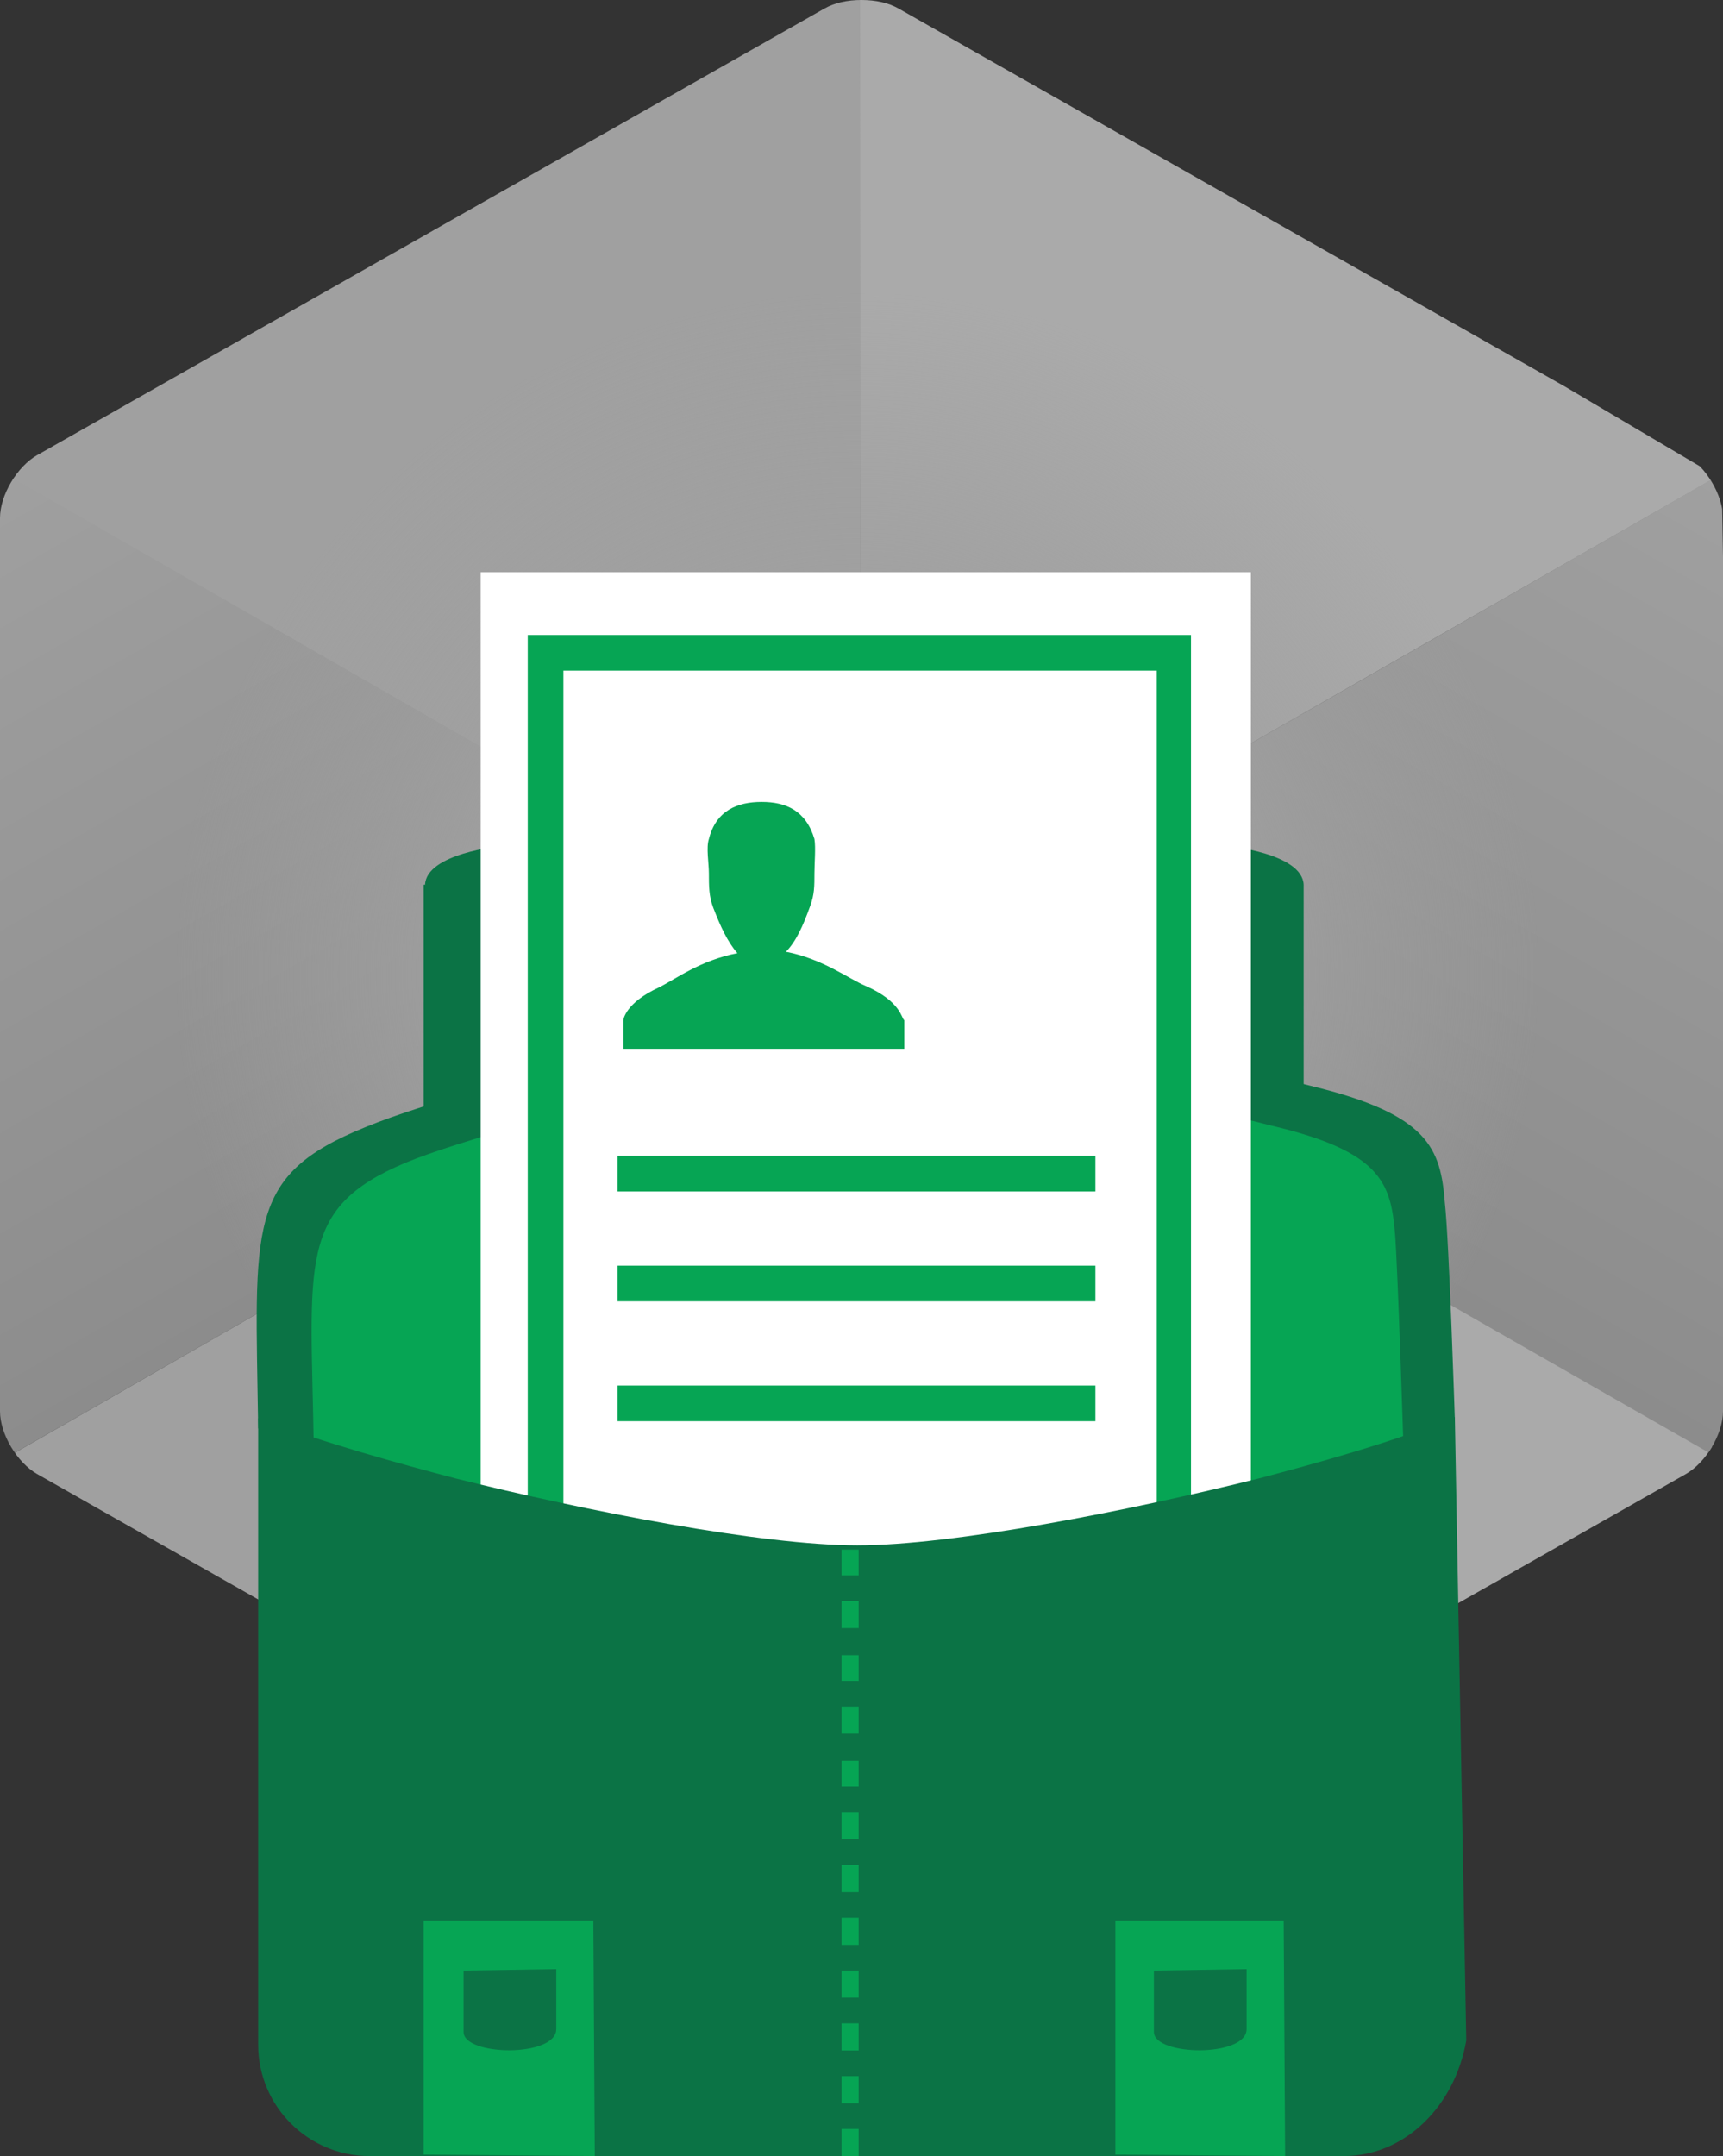
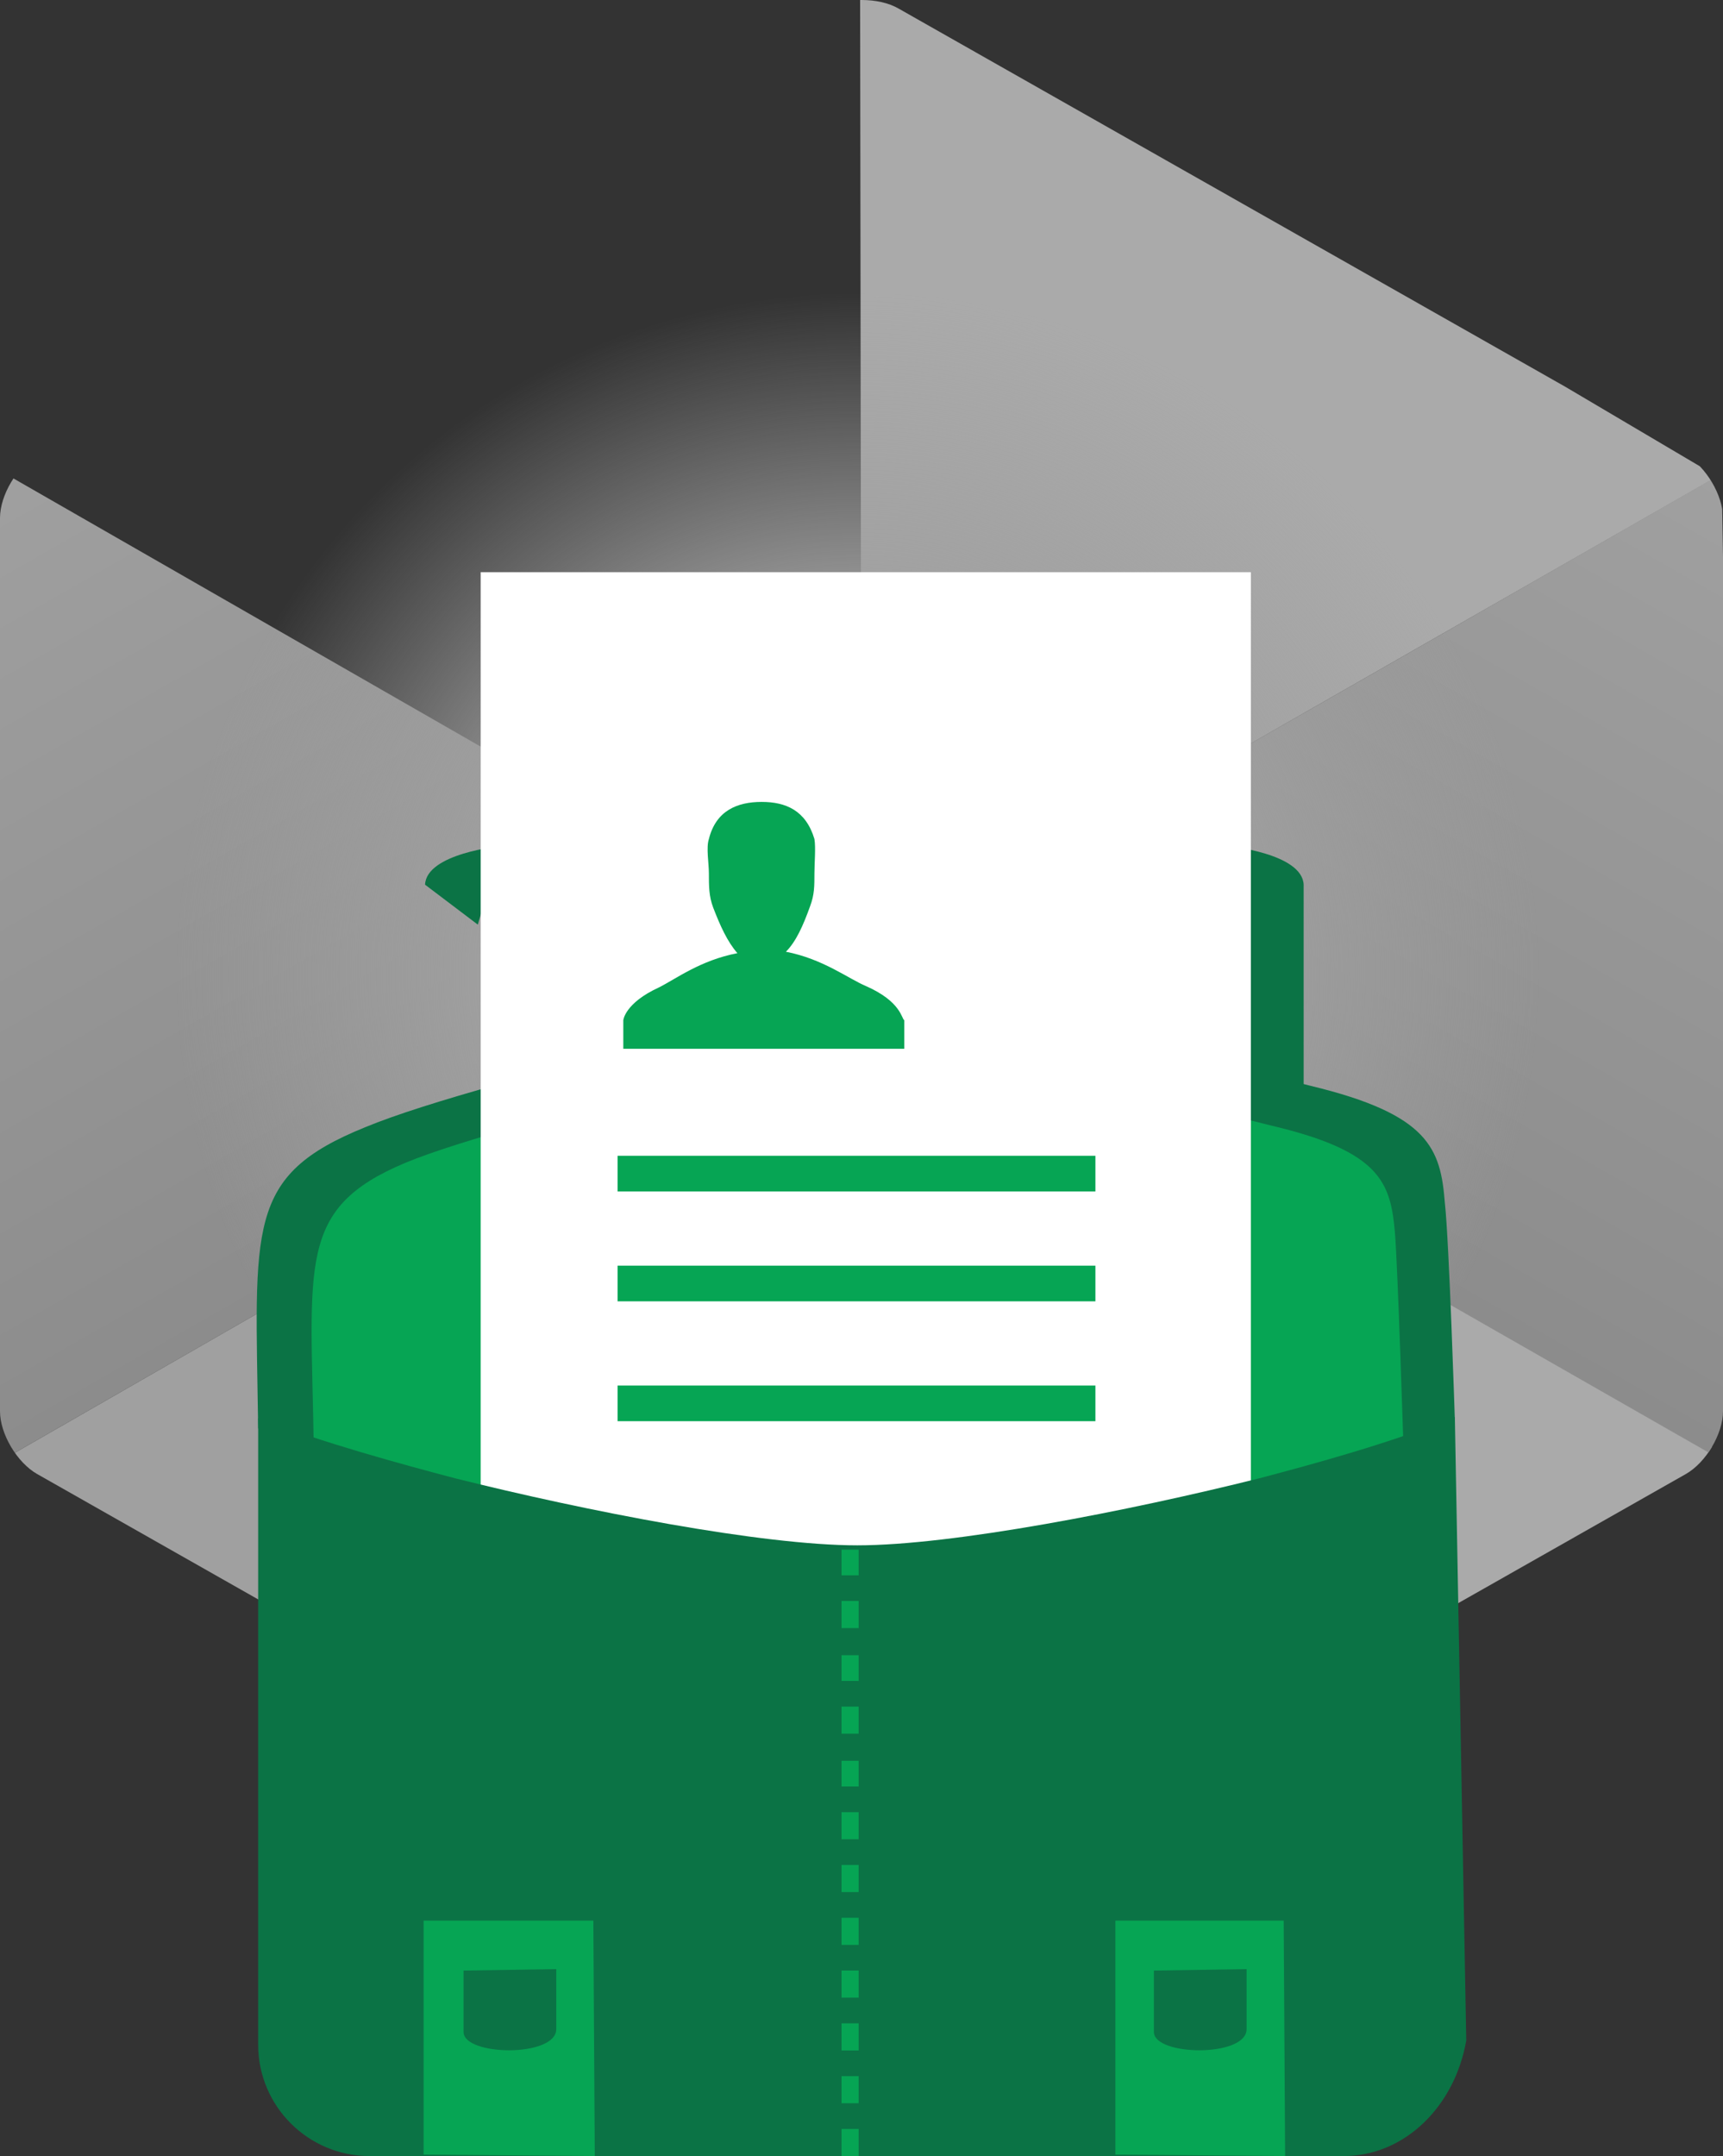
<svg xmlns="http://www.w3.org/2000/svg" xmlns:xlink="http://www.w3.org/1999/xlink" version="1.1" id="Layer_1" x="0px" y="0px" viewBox="0 0 120.8 151.1" style="enable-background:new 0 0 120.8 151.1;" xml:space="preserve">
  <rect x="0" y="0" width="120.8" height="151.1" fill="#333333" stroke="none" />
  <style type="text/css">
	.st0{clip-path:url(#SVGID_2_);}
	.st1{fill:#A0A0A0;}
	.st2{clip-path:url(#SVGID_4_);}
	.st3{clip-path:url(#SVGID_6_);}
	.st4{fill:#AAAAAA;}
	.st5{clip-path:url(#SVGID_8_);}
	.st6{clip-path:url(#SVGID_10_);fill:url(#SVGID_11_);}
	.st7{clip-path:url(#SVGID_13_);fill:url(#SVGID_14_);}
	.st8{clip-path:url(#SVGID_16_);fill:url(#SVGID_17_);}
	.st9{fill:#0B7345;}
	.st10{fill:#06A554;}
	.st11{fill:#FFFFFF;}
</style>
  <g>
    <g>
      <defs>
        <path id="SVGID_1_" d="M63,0.6C62.3,0.2,61.4,0,60.4,0s-1.9,0.2-2.6,0.6L2.6,31.9C1.2,32.7,0,34.7,0,36.3v62.6     c0,1.6,1.2,3.6,2.6,4.4l55.2,31.3c0.7,0.4,1.6,0.6,2.6,0.6s1.9-0.2,2.6-0.6l55.2-31.3c1.4-0.8,2.6-2.8,2.6-4.4V36.3     c0-1.6-1.2-3.6-2.6-4.4L63,0.6" />
      </defs>
      <clipPath id="SVGID_2_">
        <use xlink:href="#SVGID_1_" style="overflow:visible;" />
      </clipPath>
      <g class="st0">
        <polygon class="st1" points="60.3,67.8 -1.2,103.1 60.4,137    " />
      </g>
    </g>
    <g>
      <defs>
-         <path id="SVGID_3_" d="M63,0.6C62.3,0.2,61.4,0,60.4,0s-1.9,0.2-2.6,0.6L2.6,31.9C1.2,32.7,0,34.7,0,36.3v62.6     c0,1.6,1.2,3.6,2.6,4.4l55.2,31.3c0.7,0.4,1.6,0.6,2.6,0.6s1.9-0.2,2.6-0.6l55.2-31.3c1.4-0.8,2.6-2.8,2.6-4.4V36.3     c0-1.6-1.2-3.6-2.6-4.4L63,0.6" />
-       </defs>
+         </defs>
      <clipPath id="SVGID_4_">
        <use xlink:href="#SVGID_3_" style="overflow:visible;" />
      </clipPath>
      <g class="st2">
        <polygon class="st1" points="60.3,67.7 60.4,-2.3 -0.7,32.7    " />
      </g>
    </g>
    <g>
      <defs>
        <path id="SVGID_5_" d="M63,0.6C62.3,0.2,61.4,0,60.4,0s-1.9,0.2-2.6,0.6L2.6,31.9C1.2,32.7,0,34.7,0,36.3v62.6     c0,1.6,1.2,3.6,2.6,4.4l55.2,31.3c0.7,0.4,1.6,0.6,2.6,0.6s1.9-0.2,2.6-0.6l55.2-31.3c1.4-0.8,2.6-2.8,2.6-4.4V36.3     c0-1.6-1.2-3.6-2.6-4.4L63,0.6" />
      </defs>
      <clipPath id="SVGID_6_">
        <use xlink:href="#SVGID_5_" style="overflow:visible;" />
      </clipPath>
      <g class="st3">
        <polygon class="st4" points="60.4,67.7 60.3,-2.1 120.4,33.4    " />
      </g>
    </g>
    <g>
      <defs>
        <path id="SVGID_7_" d="M63,0.6C62.3,0.2,61.4,0,60.4,0s-1.9,0.2-2.6,0.6L2.6,31.9C1.2,32.7,0,34.7,0,36.3v62.6     c0,1.6,1.2,3.6,2.6,4.4l55.2,31.3c0.7,0.4,1.6,0.6,2.6,0.6s1.9-0.2,2.6-0.6l55.2-31.3c1.4-0.8,2.6-2.8,2.6-4.4V36.3     c0-1.6-1.2-3.6-2.6-4.4L63,0.6" />
      </defs>
      <clipPath id="SVGID_8_">
        <use xlink:href="#SVGID_7_" style="overflow:visible;" />
      </clipPath>
      <g class="st5">
        <polygon class="st4" points="60.3,137.2 60.2,67.7 122,102.5    " />
      </g>
    </g>
    <g>
      <defs>
        <path id="SVGID_9_" d="M63,0.6C62.3,0.2,61.4,0,60.4,0s-1.9,0.2-2.6,0.6L2.6,31.9C1.2,32.7,0,34.7,0,36.3v62.6     c0,1.6,1.2,3.6,2.6,4.4l55.2,31.3c0.7,0.4,1.6,0.6,2.6,0.6s1.9-0.2,2.6-0.6l55.2-31.3c1.4-0.8,2.6-2.8,2.6-4.4V36.3     c0-1.6-1.2-3.6-2.6-4.4L63,0.6" />
      </defs>
      <clipPath id="SVGID_10_">
        <use xlink:href="#SVGID_9_" style="overflow:visible;" />
      </clipPath>
      <linearGradient id="SVGID_11_" gradientUnits="userSpaceOnUse" x1="-0.746" y1="121.909" x2="29.684" y2="68.527" gradientTransform="matrix(1 0 0 -1 0 154)">
        <stop offset="0" style="stop-color:#A0A0A0" />
        <stop offset="1" style="stop-color:#8C8C8C" />
      </linearGradient>
      <polygon class="st6" points="60.5,67.7 -1.2,32.3 -1.2,103.1   " />
    </g>
    <g>
      <defs>
        <path id="SVGID_12_" d="M63,0.6C62.3,0.2,61.4,0,60.4,0s-1.9,0.2-2.6,0.6L2.6,31.9C1.2,32.7,0,34.7,0,36.3v62.6     c0,1.6,1.2,3.6,2.6,4.4l55.2,31.3c0.7,0.4,1.6,0.6,2.6,0.6s1.9-0.2,2.6-0.6l55.2-31.3c1.4-0.8,2.6-2.8,2.6-4.4V36.3     c0-1.6-1.2-3.6-2.6-4.4L63,0.6" />
      </defs>
      <clipPath id="SVGID_13_">
        <use xlink:href="#SVGID_12_" style="overflow:visible;" />
      </clipPath>
      <linearGradient id="SVGID_14_" gradientUnits="userSpaceOnUse" x1="-1347.614" y1="120.74" x2="-1317.874" y2="68.568" gradientTransform="matrix(-1 0 0 -1 -1226.78 154)">
        <stop offset="0" style="stop-color:#A0A0A0" />
        <stop offset="1" style="stop-color:#8C8C8C" />
      </linearGradient>
      <polygon class="st7" points="60.3,67.8 120.7,33.2 121.9,103   " />
    </g>
    <g>
      <defs>
        <path id="SVGID_15_" d="M63,0.6C62.3,0.2,61.4,0,60.4,0s-1.9,0.2-2.6,0.6L2.6,31.9C1.2,32.7,0,34.7,0,36.3v62.6     c0,1.6,1.2,3.6,2.6,4.4l55.2,31.3c0.7,0.4,1.6,0.6,2.6,0.6s1.9-0.2,2.6-0.6l55.2-31.3c1.4-0.8,2.6-2.8,2.6-4.4V36.3     c0-1.6-1.2-3.6-2.6-4.4L63,0.6" />
      </defs>
      <clipPath id="SVGID_16_">
        <use xlink:href="#SVGID_15_" style="overflow:visible;" />
      </clipPath>
      <radialGradient id="SVGID_17_" cx="60.126" cy="85.715" r="52.677" gradientTransform="matrix(1 0 0 -1 0 154)" gradientUnits="userSpaceOnUse">
        <stop offset="0.472" style="stop-color:#A0A0A0;stop-opacity:0.982" />
        <stop offset="0.907" style="stop-color:#A0A0A0;stop-opacity:0" />
        <stop offset="1" style="stop-color:#A0A0A0;stop-opacity:0" />
      </radialGradient>
      <circle class="st8" cx="60.1" cy="68.3" r="52.7" />
    </g>
  </g>
  <g>
    <path class="st9" d="M35.1,59.3c0,0-5.2,0.5-5.3,2.7l3.7,2.8L35.1,59.3z" />
-     <polygon class="st9" points="29.7,62 40.3,62 40.4,77.3 29.7,77.8  " />
    <path class="st9" d="M86.1,59.3c0,0,5.2,0.5,5.3,2.7l-3.7,2.8L86.1,59.3z" />
    <polygon class="st9" points="91.4,62 80.8,62 80.7,77.3 91.4,77.2  " />
    <path class="st9" d="M18.1,100.1c0,0,23.6,8.6,41.7,8.6s38.7-7.3,42.2-9.2c0,0-0.4-12.5-0.7-15.2c-0.3-3.8-1.1-6.2-9.4-8.2   c-8.2-2.1-28.9-7-28.9-7S34,75.5,25.6,79C17.2,82.4,17.9,85.9,18.1,100.1z" />
    <path class="st10" d="M22,101.5c0,0,21.5,7.8,38,7.8c16.6,0,36.4-7.1,38.4-7.8c0,0-0.4-12.7-0.6-15.1c-0.3-3.5-1-5.7-8.6-7.5   c-7.5-1.9-26.5-6.4-26.5-6.4s-26.6,5.8-34.3,9C20.8,84.7,21.8,88.5,22,101.5z" />
    <rect x="37.1" y="44" class="st11" width="46.3" height="67.7" />
    <rect x="43.3" y="81" class="st10" width="33.5" height="2.5" />
    <rect x="43.3" y="88.7" class="st10" width="33.5" height="2.5" />
    <rect x="43.3" y="97.1" class="st10" width="33.5" height="2.5" />
    <path class="st10" d="M60.7,69.1c-1.2-0.5-3-1.9-5.6-2.4c0.7-0.7,1.2-1.8,1.7-3.2c0.3-0.8,0.3-1.4,0.3-2.3c0-0.7,0.1-1.8,0-2.4   c-0.6-2-2-2.6-3.7-2.6c-1.7,0-3.2,0.6-3.7,2.6c-0.2,0.6,0,1.7,0,2.4c0,0.9,0,1.6,0.3,2.4c0.5,1.3,1,2.4,1.7,3.2   c-2.6,0.5-4.3,1.8-5.5,2.4c-2.4,1.1-2.5,2.3-2.5,2.3v2l19.7,0v-2C63.2,71.4,63.2,70.2,60.7,69.1" />
    <path class="st11" d="M33.7,115.1h54v-75h-54V115.1z M82.1,109l-43.6,0.1V46.1h43.8L82.1,109z" />
-     <path class="st10" d="M83.5,112.8H37V44.5h46.5C83.5,44.5,83.5,112.8,83.5,112.8z M39.5,110.3h41.6V47H39.5V110.3z" />
    <path class="st9" d="M88.3,103.6c-9.2,2.3-21.5,4.7-28.2,4.7c-6.7,0-19-2.4-28.2-4.7c-3.8-1-9.3-2.5-13.7-4.2c0,0-0.1,0-0.1,0v43.9   c0,4.3,3.5,7.8,7.8,7.8h68.3c4.3,0,7.8-3.5,8.6-8.1L102,99.3C97.6,101.1,92.1,102.6,88.3,103.6" />
    <path class="st10" d="M60.2,151.1h-1.2v-1.9h1.2V151.1z M60.2,147.4h-1.2v-1.9h1.2V147.4z M60.2,143.7h-1.2v-1.9h1.2V143.7z    M60.2,140h-1.2v-1.9h1.2V140z M60.2,136.3h-1.2v-1.9h1.2V136.3z M60.2,132.6h-1.2v-1.9h1.2V132.6z M60.2,128.9h-1.2v-1.9h1.2   V128.9z M60.2,125.2h-1.2v-1.8h1.2V125.2z M60.2,121.5h-1.2v-1.9h1.2V121.5z M60.2,117.8h-1.2V116h1.2V117.8z M60.2,114.1h-1.2   v-1.9h1.2V114.1z M60.2,110.4h-1.2v-1.8h1.2V110.4z" />
    <polygon class="st10" points="29.7,134.6 41.6,134.6 41.7,151.1 29.7,151  " />
    <path class="st9" d="M39,138c0,0,0,2.2,0,4.2c0,2-6.5,1.9-6.5,0.2c0-0.8,0-4.3,0-4.3L39,138z" />
    <polygon class="st10" points="78.2,134.6 90,134.6 90.1,151.1 78.2,151  " />
    <path class="st9" d="M87.4,138c0,0,0,2.2,0,4.2c0,2-6.5,1.9-6.5,0.2c0-0.8,0-4.3,0-4.3L87.4,138z" />
  </g>
</svg>